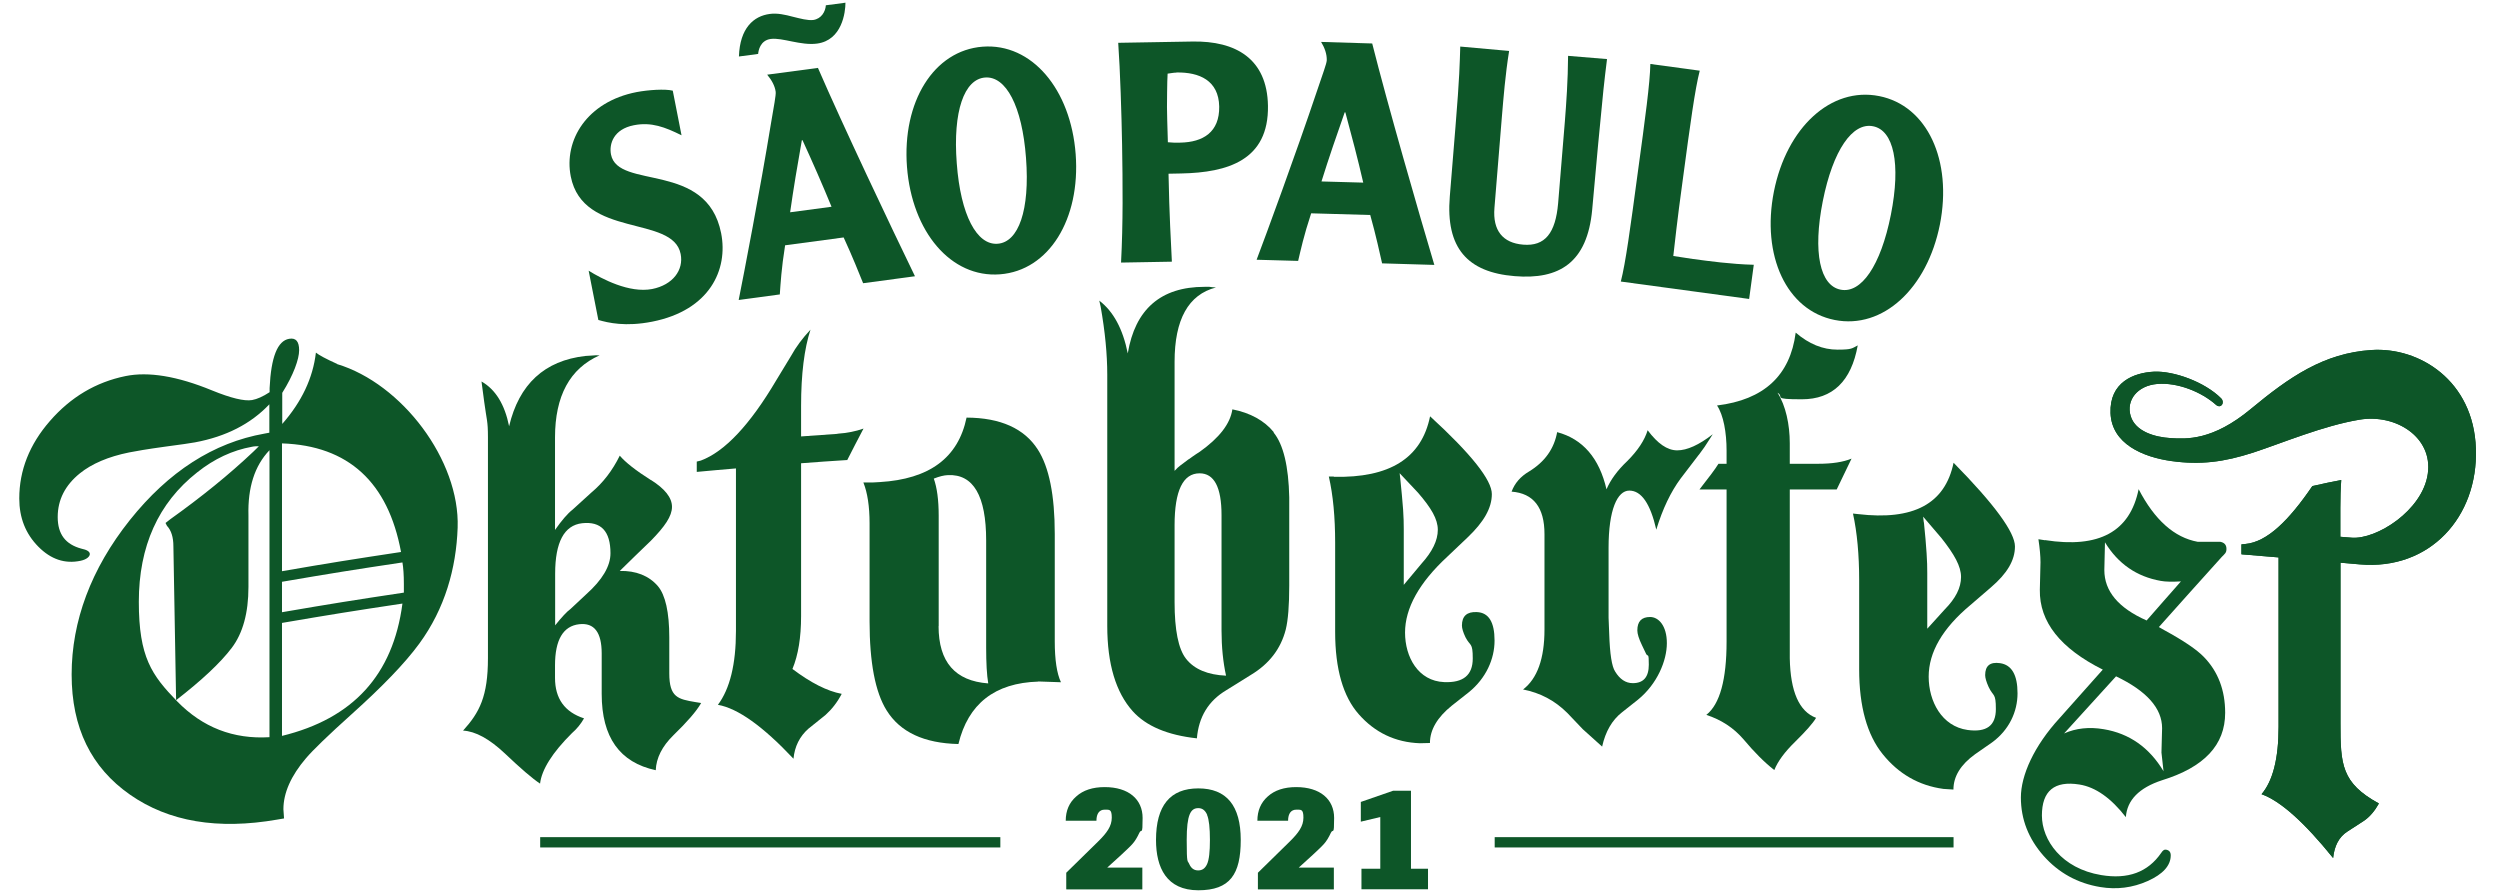
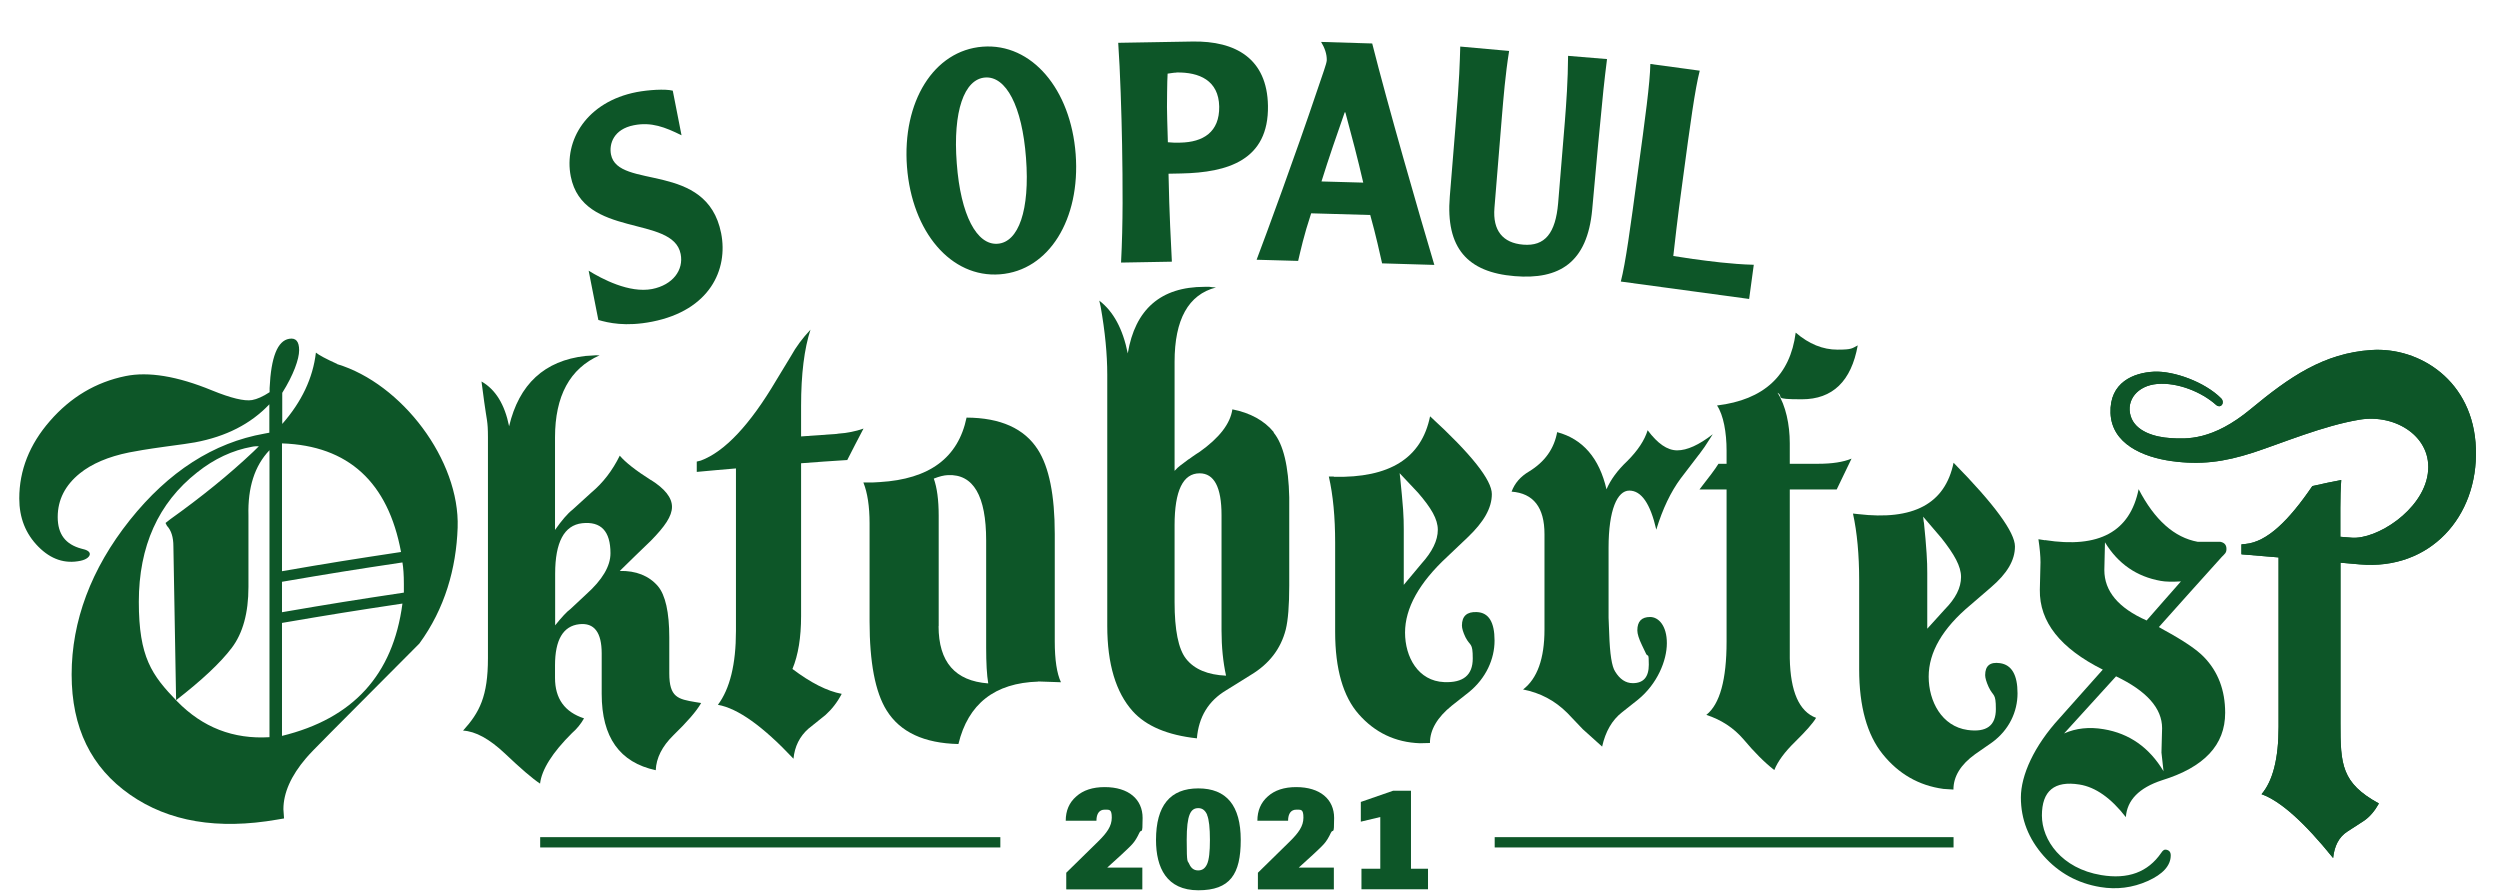
<svg xmlns="http://www.w3.org/2000/svg" width="168" height="60" viewBox="0 0 168 60" fill="none">
  <path d="M39.559 18.192C40.443 18.738 42.281 19.717 43.823 19.422C45.219 19.145 45.955 18.14 45.739 17.065C45.219 14.43 39.178 16.034 38.355 11.856C37.878 9.421 39.438 6.838 42.783 6.188C43.555 6.041 44.699 5.963 45.21 6.093L45.799 9.092C44.699 8.546 43.771 8.182 42.593 8.416C41.232 8.684 40.92 9.672 41.059 10.383C41.527 12.775 47.498 10.799 48.46 15.67C48.945 18.122 47.689 20.852 43.832 21.615C42.029 21.97 40.877 21.693 40.209 21.502L39.559 18.2V18.192Z" fill="#0D5628" />
-   <path d="M55.879 13.893C55.263 12.393 54.605 10.894 53.929 9.421H53.885C53.599 11.033 53.322 12.671 53.097 14.265L55.879 13.893ZM56.815 0.173C56.815 0.823 56.589 2.704 54.908 2.929C53.825 3.077 52.559 2.513 51.797 2.617C51.077 2.713 50.965 3.415 50.947 3.623L49.656 3.796C49.717 1.889 50.644 1.075 51.736 0.936C52.23 0.867 52.767 0.988 53.287 1.127C53.781 1.248 54.284 1.387 54.648 1.343C55.203 1.265 55.471 0.771 55.497 0.355L56.806 0.182L56.815 0.173ZM54.96 4.55C56.65 8.45 59.9 15.297 61.486 18.564L58.002 19.032C57.751 18.417 57.283 17.23 56.693 15.956L52.759 16.484C52.507 18.061 52.455 19.067 52.403 19.786L49.639 20.159C49.977 18.486 51.095 12.662 51.805 8.32C52.005 7.124 52.152 6.396 52.126 6.171C52.074 5.763 51.849 5.373 51.554 5.018L54.951 4.567L54.96 4.55Z" fill="#0D5628" />
  <path d="M68.948 10.617C68.688 7.115 67.596 5.105 66.201 5.209C64.797 5.313 64.025 7.471 64.294 10.972C64.554 14.473 65.646 16.484 67.041 16.38C68.445 16.276 69.217 14.127 68.948 10.617ZM60.949 11.215C60.619 6.847 62.743 3.389 66.036 3.137C69.329 2.886 71.955 5.989 72.285 10.357C72.614 14.725 70.491 18.183 67.197 18.434C63.904 18.686 61.287 15.583 60.949 11.215Z" fill="#0D5628" />
  <path d="M79.062 4.879C78.854 4.879 78.646 4.931 78.464 4.949C78.429 5.382 78.421 7.141 78.421 7.202C78.429 7.757 78.438 8.216 78.481 9.559C78.837 9.594 79.019 9.594 79.305 9.585C80.856 9.559 81.957 8.875 81.931 7.159C81.896 5.399 80.587 4.845 79.062 4.871M75.335 17.637C75.474 14.985 75.448 12.341 75.404 9.698C75.37 7.739 75.275 4.715 75.144 2.877L80.128 2.791C83.04 2.739 85.155 3.943 85.207 7.107C85.267 10.764 82.511 11.596 79.374 11.657L78.525 11.674C78.577 14.482 78.689 16.259 78.75 17.585L75.344 17.645L75.335 17.637Z" fill="#0D5628" />
  <path d="M91.612 12.281C91.248 10.695 90.832 9.118 90.407 7.549H90.364C89.826 9.083 89.28 10.66 88.804 12.194L91.612 12.272V12.281ZM92.21 2.912C93.25 7.038 95.347 14.318 96.387 17.802L92.877 17.698C92.73 17.056 92.461 15.8 92.08 14.448L88.11 14.335C87.608 15.852 87.4 16.84 87.235 17.533L84.444 17.455C85.051 15.86 87.096 10.296 88.5 6.119C88.882 4.975 89.15 4.282 89.159 4.048C89.168 3.632 89.02 3.216 88.778 2.817L92.21 2.921V2.912Z" fill="#0D5628" />
  <path d="M101.414 3.415C101.154 5.036 101.033 6.596 100.929 7.818L100.426 13.98C100.305 15.488 100.981 16.328 102.359 16.441C103.823 16.562 104.534 15.67 104.707 13.65L105.158 8.173C105.253 6.96 105.366 5.391 105.375 3.753L107.992 3.97C107.81 5.426 107.723 6.188 107.394 9.707L106.995 14.092C106.666 17.654 104.785 18.807 101.778 18.556C98.606 18.296 97.141 16.658 97.427 13.2L97.808 8.52C98.086 5.14 98.094 4.247 98.129 3.129L101.423 3.424L101.414 3.415Z" fill="#0D5628" />
  <path d="M114.223 4.75C113.902 5.998 113.59 8.294 113.088 12.038C112.663 15.132 112.576 16.12 112.446 17.204C112.897 17.264 113.322 17.342 113.755 17.403C114.864 17.55 116.294 17.75 117.854 17.793L117.542 20.09L108.919 18.92C109.24 17.672 109.552 15.375 110.054 11.631C110.566 7.887 110.878 5.59 110.904 4.299L114.223 4.75Z" fill="#0D5628" />
-   <path d="M127.067 14.43C127.752 10.981 127.249 8.753 125.871 8.485C124.493 8.207 123.176 10.079 122.491 13.52C121.807 16.97 122.309 19.197 123.687 19.465C125.065 19.743 126.383 17.871 127.067 14.43ZM119.207 12.87C120.065 8.571 123.037 5.815 126.279 6.457C129.52 7.098 131.21 10.79 130.361 15.089C129.503 19.387 126.53 22.143 123.289 21.502C120.047 20.861 118.357 17.169 119.207 12.87Z" fill="#0D5628" />
-   <path d="M18.95 41.86V49.452C23.708 48.291 26.412 45.37 27.044 40.56C23.803 41.046 22.182 41.306 18.95 41.86ZM18.95 39.096V41.141C22.217 40.578 23.855 40.318 27.14 39.824V39.243C27.14 38.636 27.105 38.16 27.044 37.796C23.803 38.281 22.182 38.541 18.95 39.096ZM26.949 37.094C26.082 32.413 23.413 29.944 18.95 29.796V38.385C22.148 37.83 23.742 37.579 26.949 37.094ZM18.1 30.264C17.112 31.304 16.644 32.76 16.696 34.641V39.442C16.696 41.193 16.315 42.562 15.57 43.542C14.816 44.538 13.568 45.708 11.834 47.052C11.756 42.918 11.722 40.846 11.652 36.712C11.652 36.097 11.505 35.638 11.219 35.334C11.184 35.256 11.167 35.222 11.123 35.144C11.254 35.048 11.314 34.996 11.444 34.892C13.533 33.401 15.396 31.893 17.026 30.351C17.173 30.203 17.251 30.134 17.398 29.987C17.242 29.987 17.086 29.987 16.939 30.021C15.63 30.256 14.4 30.828 13.247 31.746C10.638 33.8 9.329 36.712 9.329 40.439C9.329 44.166 10.196 45.37 11.903 47.13C13.611 48.88 15.674 49.686 18.109 49.539V30.256L18.1 30.264ZM22.65 24.466C27.001 25.775 30.91 30.923 30.754 35.456C30.658 38.203 29.896 40.898 28.18 43.247C27.218 44.564 25.701 46.133 23.647 47.979C22.044 49.418 21.021 50.414 20.57 50.943C19.556 52.13 19.045 53.283 19.045 54.384C19.062 54.635 19.071 54.756 19.088 54.999C18.906 55.034 18.811 55.051 18.629 55.077C14.642 55.77 11.349 55.224 8.74 53.404C6.123 51.576 4.814 48.906 4.814 45.327C4.814 41.748 6.114 38.229 8.723 34.953C11.323 31.694 14.348 29.744 17.78 29.137C17.91 29.111 17.97 29.103 18.1 29.077V27.17C16.852 28.488 15.188 29.337 13.1 29.727C12.796 29.788 12.129 29.874 11.115 30.013C9.919 30.177 9.104 30.316 8.679 30.403C7.267 30.689 6.166 31.166 5.369 31.807C4.381 32.604 3.878 33.584 3.878 34.745C3.878 35.906 4.407 36.582 5.464 36.868C5.845 36.946 6.036 37.068 6.036 37.232C6.036 37.397 5.828 37.596 5.421 37.683C4.363 37.908 3.419 37.588 2.578 36.738C1.72 35.872 1.295 34.797 1.295 33.497C1.295 31.608 1.98 29.866 3.358 28.288C4.753 26.685 6.443 25.68 8.437 25.272C9.971 24.96 11.903 25.272 14.244 26.234C15.518 26.754 16.419 26.971 16.939 26.884C17.277 26.823 17.667 26.65 18.118 26.355V26.078C18.213 24.007 18.646 22.897 19.435 22.767C19.886 22.689 20.102 22.949 20.102 23.539C20.102 24.128 19.721 25.203 18.967 26.399V28.488C20.276 26.997 21.03 25.402 21.229 23.695C21.428 23.859 21.905 24.119 22.659 24.457" fill="#0D5628" />
+   <path d="M18.95 41.86V49.452C23.708 48.291 26.412 45.37 27.044 40.56C23.803 41.046 22.182 41.306 18.95 41.86ZM18.95 39.096V41.141C22.217 40.578 23.855 40.318 27.14 39.824V39.243C27.14 38.636 27.105 38.16 27.044 37.796C23.803 38.281 22.182 38.541 18.95 39.096ZM26.949 37.094C26.082 32.413 23.413 29.944 18.95 29.796V38.385C22.148 37.83 23.742 37.579 26.949 37.094ZM18.1 30.264C17.112 31.304 16.644 32.76 16.696 34.641V39.442C16.696 41.193 16.315 42.562 15.57 43.542C14.816 44.538 13.568 45.708 11.834 47.052C11.756 42.918 11.722 40.846 11.652 36.712C11.652 36.097 11.505 35.638 11.219 35.334C11.184 35.256 11.167 35.222 11.123 35.144C11.254 35.048 11.314 34.996 11.444 34.892C13.533 33.401 15.396 31.893 17.026 30.351C17.173 30.203 17.251 30.134 17.398 29.987C17.242 29.987 17.086 29.987 16.939 30.021C15.63 30.256 14.4 30.828 13.247 31.746C10.638 33.8 9.329 36.712 9.329 40.439C9.329 44.166 10.196 45.37 11.903 47.13C13.611 48.88 15.674 49.686 18.109 49.539V30.256L18.1 30.264ZM22.65 24.466C27.001 25.775 30.91 30.923 30.754 35.456C30.658 38.203 29.896 40.898 28.18 43.247C22.044 49.418 21.021 50.414 20.57 50.943C19.556 52.13 19.045 53.283 19.045 54.384C19.062 54.635 19.071 54.756 19.088 54.999C18.906 55.034 18.811 55.051 18.629 55.077C14.642 55.77 11.349 55.224 8.74 53.404C6.123 51.576 4.814 48.906 4.814 45.327C4.814 41.748 6.114 38.229 8.723 34.953C11.323 31.694 14.348 29.744 17.78 29.137C17.91 29.111 17.97 29.103 18.1 29.077V27.17C16.852 28.488 15.188 29.337 13.1 29.727C12.796 29.788 12.129 29.874 11.115 30.013C9.919 30.177 9.104 30.316 8.679 30.403C7.267 30.689 6.166 31.166 5.369 31.807C4.381 32.604 3.878 33.584 3.878 34.745C3.878 35.906 4.407 36.582 5.464 36.868C5.845 36.946 6.036 37.068 6.036 37.232C6.036 37.397 5.828 37.596 5.421 37.683C4.363 37.908 3.419 37.588 2.578 36.738C1.72 35.872 1.295 34.797 1.295 33.497C1.295 31.608 1.98 29.866 3.358 28.288C4.753 26.685 6.443 25.68 8.437 25.272C9.971 24.96 11.903 25.272 14.244 26.234C15.518 26.754 16.419 26.971 16.939 26.884C17.277 26.823 17.667 26.65 18.118 26.355V26.078C18.213 24.007 18.646 22.897 19.435 22.767C19.886 22.689 20.102 22.949 20.102 23.539C20.102 24.128 19.721 25.203 18.967 26.399V28.488C20.276 26.997 21.03 25.402 21.229 23.695C21.428 23.859 21.905 24.119 22.659 24.457" fill="#0D5628" />
  <path d="M37.297 42.034C37.748 41.471 38.094 41.098 38.346 40.916C38.762 40.526 38.97 40.327 39.394 39.936C40.478 38.966 41.024 38.047 41.024 37.18C41.024 35.698 40.391 35.022 39.117 35.161C37.912 35.3 37.306 36.435 37.306 38.55V42.034H37.297ZM43.736 32.249C44.672 32.838 45.158 33.436 45.158 34.06C45.158 34.684 44.681 35.378 43.736 36.34C42.896 37.146 42.48 37.553 41.648 38.368C42.731 38.342 43.606 38.688 44.205 39.382C44.716 39.98 44.976 41.15 44.976 42.831V45.249C44.976 46.87 45.565 46.983 46.744 47.182C46.891 47.208 46.969 47.217 47.117 47.242C46.804 47.797 46.172 48.517 45.253 49.409C44.49 50.155 44.1 50.943 44.066 51.758C41.648 51.238 40.434 49.548 40.434 46.636V43.914C40.434 42.493 39.932 41.834 38.926 41.947C37.843 42.069 37.297 42.996 37.297 44.712V45.553C37.297 46.948 37.947 47.849 39.247 48.274C39.03 48.655 38.762 48.984 38.432 49.27C37.115 50.579 36.404 51.715 36.292 52.659C35.78 52.321 34.992 51.645 33.926 50.631C32.886 49.652 31.95 49.141 31.118 49.097C32.227 47.875 32.79 46.792 32.79 44.227V29.372C32.79 28.271 32.704 28.245 32.539 27.006C32.461 26.46 32.426 26.182 32.357 25.636C33.302 26.174 33.917 27.179 34.212 28.644C34.879 25.818 36.586 24.232 39.342 23.92C39.507 23.912 39.594 23.903 39.758 23.894C39.932 23.877 40.105 23.868 40.296 23.877C38.294 24.761 37.297 26.607 37.297 29.398V35.612C37.748 34.97 38.138 34.511 38.484 34.242C38.987 33.783 39.238 33.558 39.741 33.098C40.53 32.44 41.163 31.608 41.648 30.62C42.02 31.062 42.722 31.616 43.736 32.258" fill="#0D5628" />
  <path d="M56.277 29.146C56.91 29.103 57.499 28.99 58.028 28.8C57.586 29.64 57.369 30.065 56.936 30.914C55.697 30.992 55.072 31.036 53.833 31.131V41.41C53.833 42.831 53.642 44.019 53.252 44.955C54.483 45.882 55.584 46.445 56.563 46.627C56.269 47.191 55.904 47.659 55.471 48.049C55.012 48.413 54.786 48.595 54.327 48.967C53.738 49.487 53.4 50.163 53.322 50.987C51.268 48.803 49.578 47.598 48.243 47.364C49.049 46.289 49.456 44.634 49.456 42.407V31.478C48.408 31.564 47.879 31.616 46.822 31.712V31.018C46.934 30.992 46.986 30.975 47.099 30.949C48.694 30.351 50.384 28.566 52.152 25.576C52.55 24.917 52.75 24.579 53.157 23.92C53.486 23.322 53.92 22.733 54.466 22.152C54.05 23.418 53.833 25.134 53.833 27.283V29.328C54.812 29.259 55.298 29.224 56.277 29.155" fill="#0D5628" />
  <path d="M63.072 42.077C63.072 44.486 64.181 45.761 66.409 45.925C66.313 45.353 66.27 44.556 66.27 43.516V36.322C66.27 33.324 65.412 31.85 63.704 31.928C63.436 31.937 63.124 32.015 62.751 32.162C62.968 32.769 63.08 33.601 63.08 34.65V42.077H63.072ZM69.771 45.804C66.842 45.891 65.056 47.303 64.406 49.999C62.101 49.947 60.489 49.201 59.579 47.736C58.816 46.514 58.435 44.521 58.435 41.748V35.161C58.435 34.034 58.296 33.116 58.019 32.422C58.218 32.422 58.435 32.422 58.652 32.422C58.842 32.414 58.929 32.405 59.12 32.396C62.448 32.197 64.389 30.776 64.953 28.063C67.24 28.072 68.835 28.8 69.737 30.204C70.499 31.382 70.88 33.28 70.88 35.88V43.1C70.88 44.339 71.019 45.258 71.296 45.847C70.69 45.83 70.386 45.812 69.78 45.795" fill="#0D5628" />
  <path d="M82.087 42.363V34.615C82.087 32.743 81.593 31.807 80.613 31.807C79.495 31.807 78.932 32.977 78.932 35.291V40.465C78.932 42.32 79.183 43.611 79.703 44.27C80.258 44.98 81.177 45.353 82.39 45.405C82.191 44.495 82.087 43.481 82.087 42.363ZM85.588 29.068C86.247 29.874 86.593 31.348 86.637 33.419V39.356C86.637 40.691 86.559 41.67 86.403 42.303C86.073 43.594 85.293 44.617 84.045 45.362C83.387 45.778 83.049 45.977 82.39 46.393C81.203 47.104 80.553 48.179 80.431 49.617C78.455 49.401 77.017 48.794 76.115 47.789C74.989 46.532 74.408 44.625 74.408 42.06V25.186C74.408 23.808 74.261 22.291 73.966 20.618C73.931 20.454 73.914 20.367 73.871 20.202C74.824 20.93 75.457 22.109 75.786 23.747C76.28 20.783 78.005 19.275 80.943 19.275H81.272C81.393 19.292 81.541 19.31 81.714 19.318C79.859 19.795 78.932 21.468 78.932 24.31V31.642C79.071 31.486 79.201 31.365 79.331 31.27C79.504 31.14 79.599 31.07 79.773 30.94C79.807 30.906 79.859 30.871 79.937 30.828C80.015 30.776 80.05 30.741 80.128 30.689C80.301 30.568 80.466 30.455 80.622 30.36C81.948 29.415 82.676 28.47 82.815 27.508C84.011 27.742 84.964 28.262 85.597 29.042" fill="#0D5628" />
  <path d="M94.099 32.171C94.177 32.951 94.246 33.644 94.289 34.242C94.324 34.736 94.333 35.178 94.333 35.568V39.303C94.809 38.731 95.043 38.454 95.52 37.882C96.248 37.076 96.621 36.322 96.621 35.603C96.621 34.883 96.179 34.138 95.295 33.115C94.801 32.587 94.549 32.318 94.055 31.798C94.073 31.945 94.081 32.023 94.099 32.171ZM89.635 32.041C93.371 32.127 95.529 30.801 96.101 27.976C98.865 30.507 100.252 32.258 100.252 33.202C100.252 34.147 99.706 35.083 98.623 36.114C98.068 36.634 97.799 36.894 97.245 37.423C95.364 39.165 94.419 40.872 94.419 42.51C94.419 44.148 95.295 45.769 97.054 45.838C98.328 45.89 98.969 45.37 98.969 44.252C98.969 43.134 98.805 43.464 98.475 42.814C98.32 42.484 98.242 42.224 98.242 42.034C98.242 41.401 98.579 41.098 99.247 41.132C100.044 41.167 100.434 41.808 100.434 43.048C100.434 44.287 99.862 45.578 98.71 46.514C98.25 46.87 98.025 47.052 97.566 47.416C96.586 48.204 96.092 49.045 96.092 49.929C95.823 49.929 95.685 49.938 95.416 49.946C93.752 49.886 92.383 49.218 91.308 47.996C90.259 46.809 89.722 44.963 89.722 42.458V36.469C89.722 34.754 89.583 33.272 89.297 32.023C89.427 32.023 89.497 32.023 89.627 32.023" fill="#0D5628" />
  <path d="M129.286 35.1C129.364 35.88 129.434 36.582 129.468 37.189C129.503 37.683 129.512 38.134 129.512 38.515V42.25C129.988 41.73 130.222 41.47 130.69 40.95C131.418 40.214 131.782 39.494 131.782 38.775C131.782 38.056 131.34 37.267 130.465 36.158C129.971 35.577 129.728 35.291 129.234 34.719C129.252 34.866 129.26 34.944 129.278 35.1M124.849 34.546C128.567 34.988 130.708 33.87 131.28 31.096C134.027 33.887 135.405 35.776 135.405 36.721C135.405 37.666 134.868 38.55 133.784 39.477C133.238 39.945 132.961 40.179 132.415 40.656C130.543 42.216 129.607 43.828 129.607 45.474C129.607 47.121 130.482 48.811 132.224 49.054C133.49 49.227 134.122 48.768 134.122 47.65C134.122 46.532 133.958 46.844 133.637 46.168C133.481 45.821 133.403 45.552 133.403 45.37C133.403 44.738 133.732 44.469 134.4 44.564C135.188 44.677 135.578 45.353 135.578 46.592C135.578 47.832 135.006 49.062 133.862 49.894C133.412 50.206 133.178 50.371 132.727 50.683C131.756 51.385 131.271 52.174 131.271 53.058C131.002 53.04 130.864 53.032 130.595 53.014C128.94 52.789 127.579 52 126.513 50.674C125.473 49.383 124.936 47.485 124.936 44.98V38.992C124.936 37.276 124.797 35.776 124.52 34.511C124.65 34.528 124.719 34.537 124.849 34.546Z" fill="#0D5628" />
  <path d="M141.411 38.307C141.411 39.728 142.355 40.855 144.253 41.696C145.172 40.639 145.64 40.118 146.559 39.07C145.978 39.104 145.519 39.096 145.198 39.035C143.586 38.749 142.338 37.891 141.454 36.444C141.437 37.189 141.428 37.57 141.411 38.316M138.707 49.288C139.504 48.933 140.397 48.837 141.367 49.002C143.092 49.288 144.435 50.233 145.389 51.827C145.337 51.325 145.302 51.073 145.25 50.571C145.267 49.912 145.276 49.583 145.293 48.933C145.293 47.598 144.262 46.437 142.199 45.449C140.804 46.974 140.102 47.745 138.707 49.288ZM137.433 36.296C141.047 36.86 143.135 35.742 143.716 32.873C144.791 34.944 146.117 36.123 147.685 36.409C148.292 36.409 148.595 36.409 149.202 36.409C149.479 36.461 149.618 36.617 149.618 36.886C149.618 37.154 149.514 37.206 149.297 37.432C147.607 39.304 146.767 40.248 145.077 42.138C145.215 42.216 145.285 42.259 145.423 42.337C146.732 43.048 147.625 43.654 148.101 44.148C149.055 45.128 149.531 46.385 149.531 47.901C149.531 50.068 148.119 51.559 145.285 52.434C143.751 52.937 142.936 53.769 142.858 54.913C141.861 53.63 140.821 52.893 139.738 52.72C138.057 52.451 137.216 53.145 137.216 54.8C137.216 56.455 138.542 58.362 141.194 58.804C142.997 59.107 144.34 58.613 145.233 57.313C145.337 57.149 145.449 57.071 145.553 57.097C145.77 57.131 145.874 57.261 145.874 57.478C145.874 58.163 145.354 58.743 144.331 59.203C143.309 59.662 142.234 59.792 141.142 59.61C139.617 59.359 138.343 58.657 137.329 57.513C136.315 56.36 135.803 55.06 135.803 53.587C135.803 52.113 136.679 50.129 138.421 48.239C139.573 46.939 140.154 46.289 141.307 44.998C138.455 43.568 137.043 41.791 137.077 39.633C137.095 38.896 137.103 38.524 137.121 37.787C137.121 37.388 137.077 36.868 136.982 36.236C137.155 36.262 137.242 36.279 137.424 36.305" fill="#0D5628" />
  <path d="M149.254 26.763C148.162 25.671 146.074 24.908 144.73 24.978C143.387 25.047 141.749 25.688 141.827 27.76C141.905 29.822 143.994 30.715 145.926 30.984C147.859 31.252 149.445 31.053 151.421 30.412C153.397 29.762 156.118 28.609 158.562 28.202C160.998 27.794 163.502 29.38 163.147 31.842C162.8 34.303 159.698 36.27 158.025 36.132L157.271 36.071V34.13C157.271 33.462 157.288 32.838 157.332 32.258C156.76 32.362 156.118 32.5 155.39 32.665C153.813 34.979 152.348 36.426 150.884 36.556L150.624 36.582V37.25L153.12 37.458V48.846C153.12 50.969 152.738 52.477 151.976 53.37C153.241 53.821 154.844 55.251 156.786 57.66C156.864 56.88 157.158 56.256 157.739 55.883L158.822 55.181C159.247 54.904 159.585 54.488 159.862 53.994C157.34 52.616 157.28 51.368 157.28 48.594V37.813L158.571 37.926C163.286 38.342 166.536 34.736 166.38 30.152C166.233 25.567 162.566 23.305 159.36 23.521C156.153 23.73 153.839 25.342 151.256 27.482C148.682 29.623 146.923 29.502 145.874 29.441C144.826 29.38 143.491 29.008 143.179 27.95C142.867 26.902 143.621 25.914 144.973 25.801C146.325 25.688 147.946 26.33 148.934 27.222C149.272 27.474 149.523 27.04 149.263 26.772" fill="#0D5628" />
  <path d="M149.254 26.763C148.162 25.671 146.074 24.908 144.73 24.978C143.387 25.047 141.749 25.688 141.827 27.76C141.905 29.822 143.994 30.715 145.926 30.984C147.859 31.252 149.445 31.053 151.421 30.412C153.397 29.762 156.118 28.609 158.562 28.202C160.998 27.794 163.502 29.38 163.147 31.842C162.8 34.303 159.698 36.27 158.025 36.132L157.271 36.071V34.13C157.271 33.462 157.288 32.838 157.332 32.258C156.76 32.362 156.118 32.5 155.39 32.665C153.813 34.979 152.348 36.426 150.884 36.556L150.624 36.582V37.25L153.12 37.458V48.846C153.12 50.969 152.738 52.477 151.976 53.37C153.241 53.821 154.844 55.251 156.786 57.66C156.864 56.88 157.158 56.256 157.739 55.883L158.822 55.181C159.247 54.904 159.585 54.488 159.862 53.994C157.34 52.616 157.28 51.368 157.28 48.594V37.813L158.571 37.926C163.286 38.342 166.536 34.736 166.38 30.152C166.233 25.567 162.566 23.305 159.36 23.521C156.153 23.73 153.839 25.342 151.256 27.482C148.682 29.623 146.923 29.502 145.874 29.441C144.826 29.38 143.491 29.008 143.179 27.95C142.867 26.902 143.621 25.914 144.973 25.801C146.325 25.688 147.946 26.33 148.934 27.222C149.272 27.474 149.523 27.04 149.263 26.772" fill="#0D5628" />
  <path d="M120.273 44.244C120.316 46.48 120.905 47.815 122.041 48.239C121.824 48.612 121.347 49.141 120.628 49.851C119.935 50.527 119.467 51.16 119.233 51.749C118.557 51.221 117.872 50.527 117.161 49.678C116.494 48.907 115.671 48.369 114.665 48.04C115.575 47.321 116.026 45.674 116.026 43.117V32.89H114.206L114.891 31.998C114.873 32.024 114.891 31.998 114.96 31.911L115.281 31.469L115.48 31.166H116.026V30.282C116.026 29.06 115.818 27.898 115.385 27.248C118.531 26.867 120.299 25.238 120.671 22.352C121.555 23.114 122.491 23.496 123.479 23.496C124.468 23.496 124.45 23.409 124.84 23.21C124.407 25.619 123.15 26.832 121.087 26.832C119.025 26.832 119.943 26.685 119.449 26.39C120.004 27.257 120.273 28.54 120.273 29.779V31.166H122.171C123.115 31.166 123.861 31.053 124.424 30.819L123.427 32.89H120.273V44.244Z" fill="#0D5628" />
  <path d="M104.647 29.042C106.363 29.501 107.472 30.784 107.957 32.882C108.226 32.249 108.685 31.616 109.353 30.983C110.063 30.273 110.514 29.588 110.722 28.912C111.389 29.805 112.039 30.264 112.707 30.264C113.374 30.264 114.171 29.9 115.099 29.181L114.544 30.039L114.223 30.481C114.163 30.567 114.137 30.593 114.154 30.567L112.941 32.154C112.282 33.046 111.727 34.19 111.303 35.594C110.904 33.843 110.297 32.968 109.491 32.968C108.685 32.968 108.096 34.251 108.096 36.807V41.514L108.139 42.588C108.183 43.949 108.313 44.79 108.538 45.128C108.85 45.639 109.24 45.908 109.725 45.908C110.445 45.908 110.8 45.492 110.8 44.668C110.8 43.845 110.748 44.148 110.627 43.958L110.341 43.36C110.133 42.926 110.029 42.597 110.029 42.363C110.029 41.756 110.315 41.462 110.887 41.462C111.459 41.462 112.013 42.051 112.013 43.221C112.013 44.391 111.372 45.96 110.072 47.017L108.989 47.875C108.33 48.395 107.888 49.158 107.663 50.172L106.363 49.002L105.331 47.918C104.491 47.078 103.503 46.558 102.35 46.332C103.303 45.604 103.789 44.261 103.789 42.311V35.889C103.789 34.103 103.052 33.15 101.579 33.038C101.787 32.474 102.177 32.023 102.749 31.686C103.815 31.035 104.447 30.151 104.647 29.007" fill="#0D5628" />
  <path d="M67.223 56.256H36.3V56.949H67.223V56.256Z" fill="#0D5628" />
  <path d="M131.279 56.256H100.443V56.949H131.279V56.256Z" fill="#0D5628" />
  <path d="M71.652 59.757V58.648L73.784 56.559C74.373 55.978 74.711 55.528 74.711 54.947C74.711 54.366 74.555 54.41 74.226 54.41C73.897 54.41 73.68 54.652 73.68 55.155H71.617C71.617 54.479 71.851 53.933 72.319 53.526C72.787 53.101 73.428 52.893 74.235 52.893C75.847 52.893 76.783 53.716 76.783 54.964C76.783 56.212 76.713 55.649 76.566 55.961C76.427 56.264 76.271 56.524 76.107 56.706C75.942 56.897 75.682 57.131 75.361 57.434L74.408 58.301H76.765V59.766H71.669L71.652 59.757Z" fill="#0D5628" />
  <path d="M77.684 56.446C77.684 54.141 78.629 52.98 80.527 52.98C82.425 52.98 83.378 54.141 83.378 56.446C83.378 58.752 82.659 59.826 80.527 59.826C78.395 59.826 77.684 58.31 77.684 56.446ZM81.125 54.765C80.995 54.462 80.804 54.306 80.527 54.306C80.015 54.306 79.747 54.73 79.747 56.446C79.747 58.162 79.807 57.781 79.92 58.067C80.05 58.353 80.241 58.492 80.518 58.492C80.796 58.492 80.986 58.353 81.116 58.067C81.246 57.781 81.307 57.243 81.307 56.446C81.307 55.649 81.246 55.068 81.116 54.765H81.125Z" fill="#0D5628" />
  <path d="M84.531 59.757V58.648L86.663 56.559C87.252 55.978 87.59 55.528 87.59 54.947C87.59 54.366 87.434 54.41 87.105 54.41C86.775 54.41 86.559 54.652 86.559 55.155H84.496C84.496 54.479 84.73 53.933 85.189 53.526C85.657 53.101 86.299 52.893 87.105 52.893C88.717 52.893 89.653 53.716 89.653 54.964C89.653 56.212 89.584 55.649 89.436 55.961C89.297 56.264 89.141 56.524 88.977 56.706C88.812 56.897 88.552 57.131 88.231 57.434L87.278 58.301H89.635V59.766H84.539L84.531 59.757Z" fill="#0D5628" />
  <path d="M91.49 59.757V58.379H92.755V54.904L91.447 55.216V53.89L93.622 53.136H94.818V58.379H95.962V59.757H91.49Z" fill="#0D5628" />
</svg>